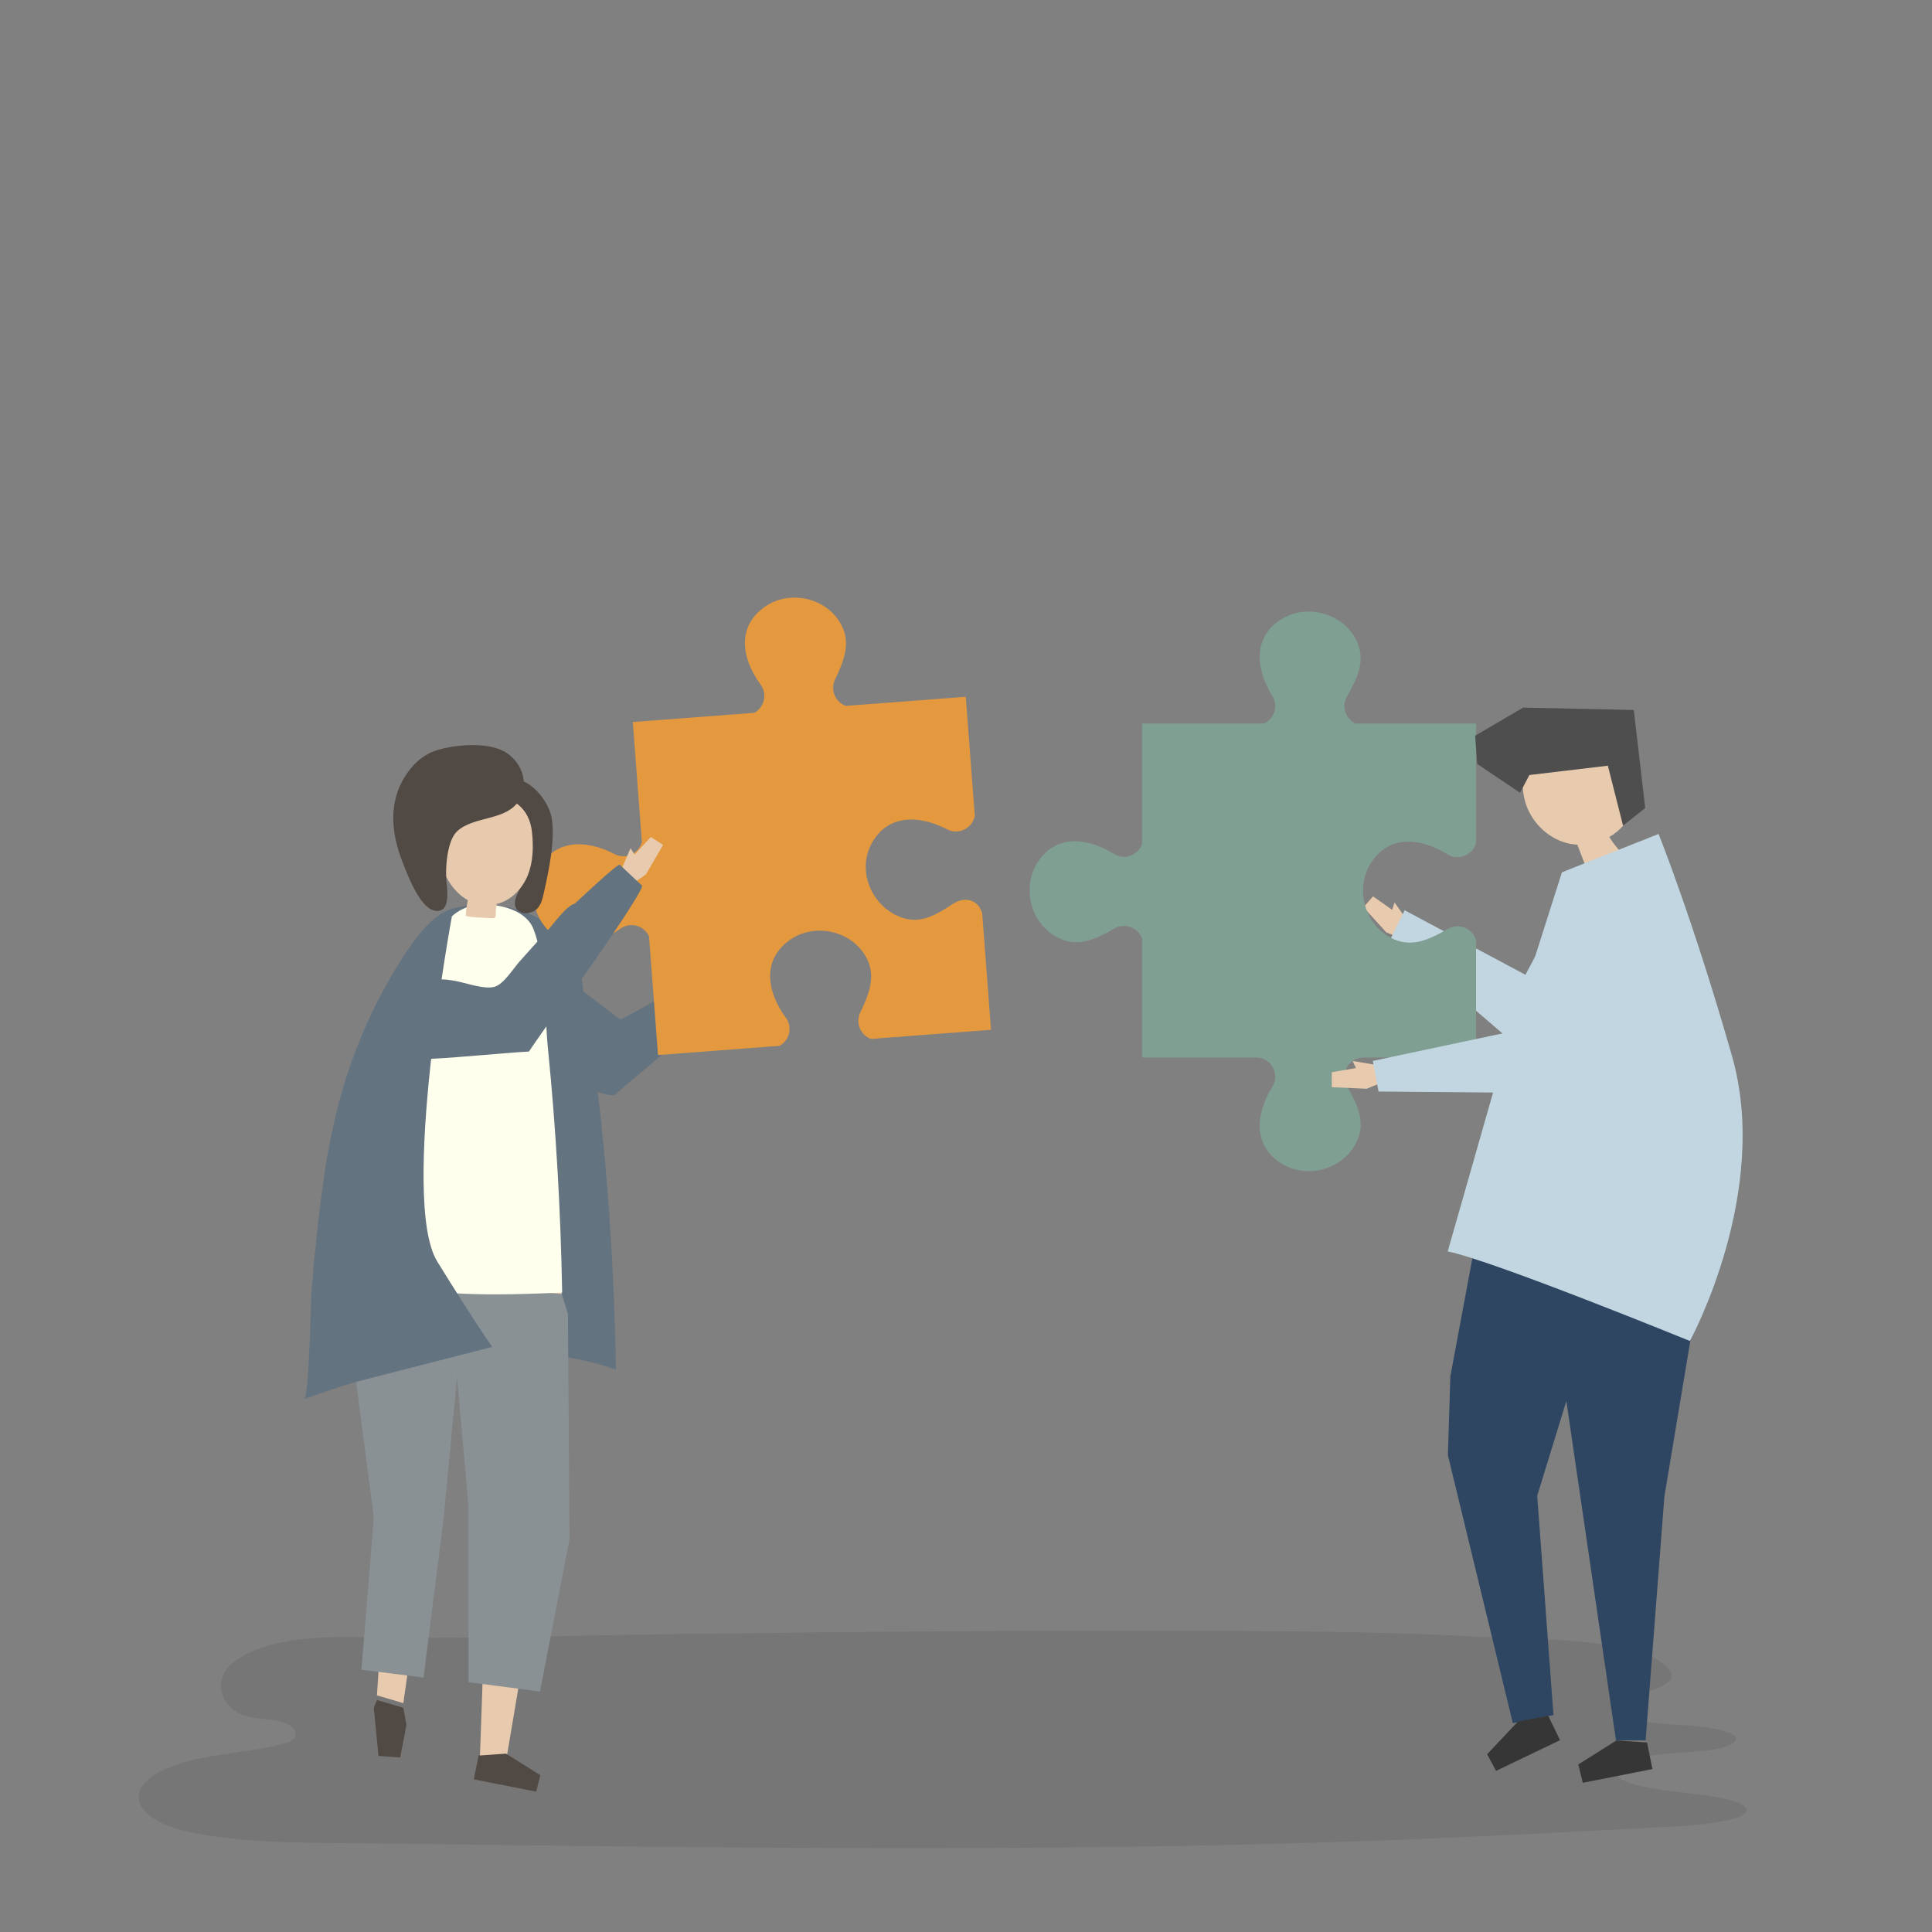
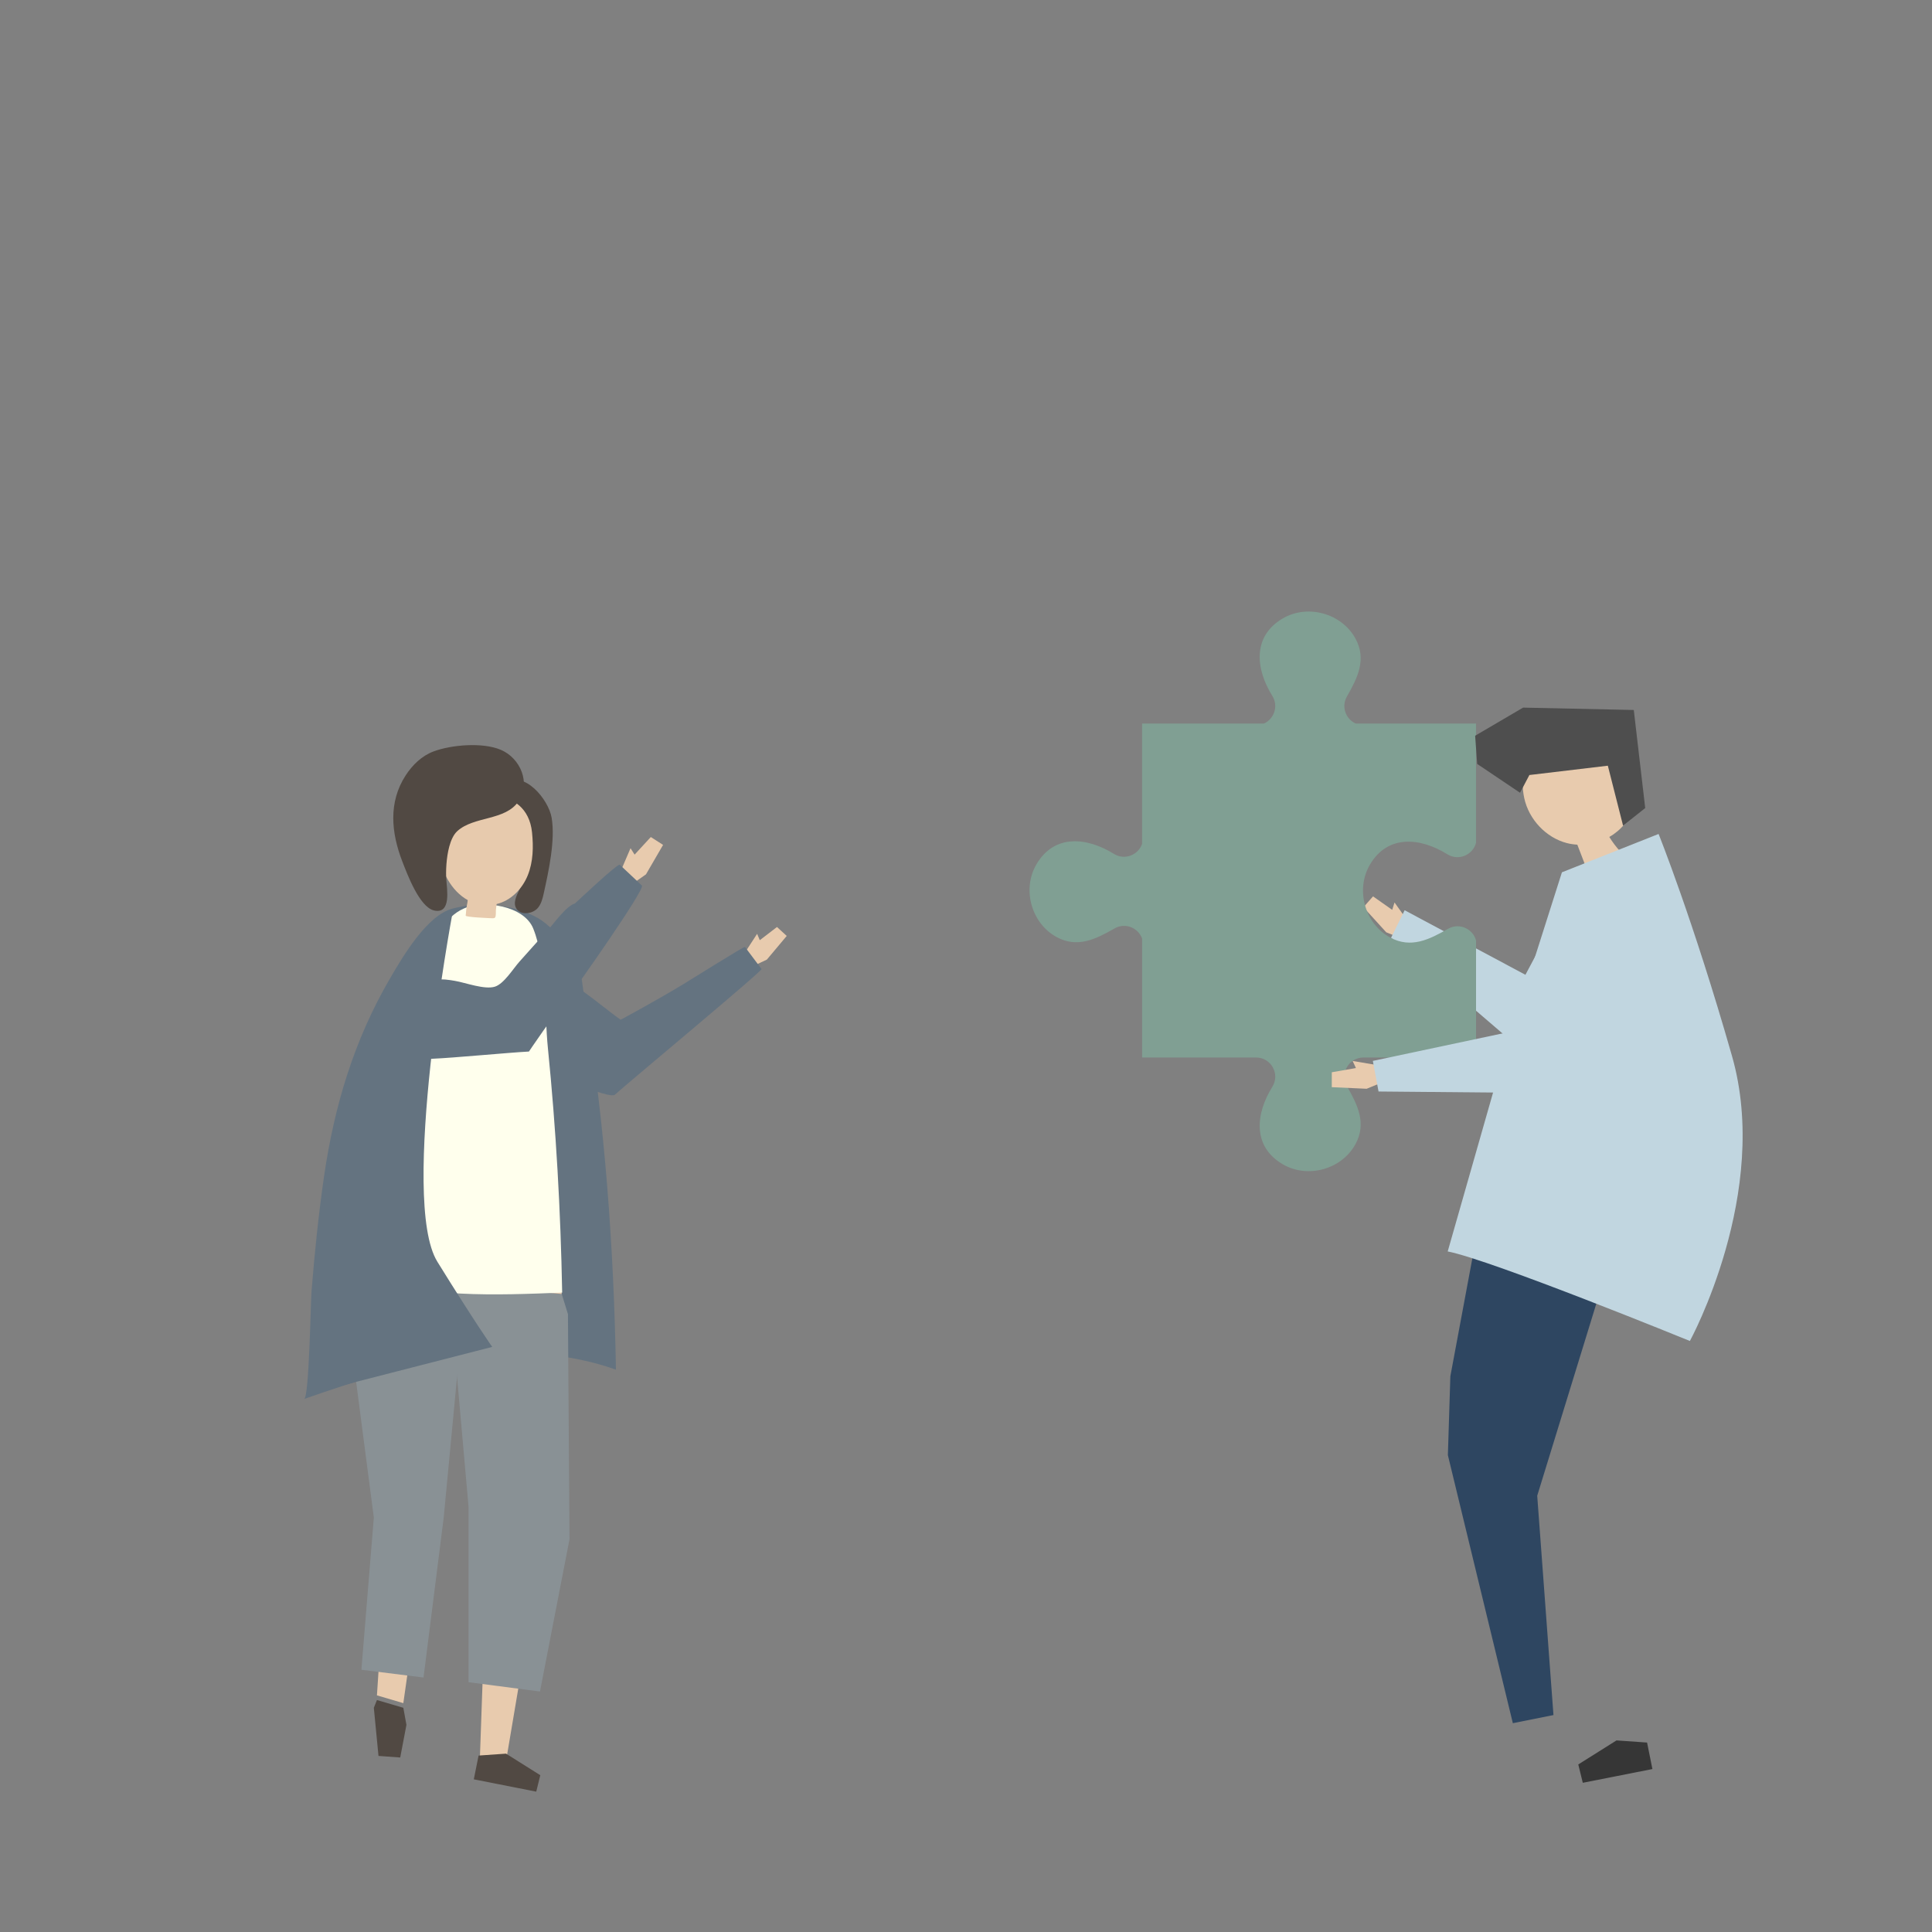
<svg xmlns="http://www.w3.org/2000/svg" id="Layer_4" data-name="Layer 4" viewBox="0 0 1270 1270">
  <rect x="0" y="0" width="1270" height="1270" fill="#808080" stroke="none" />
  <defs>
    <style>
      .cls-1 {
        opacity: .11;
      }

      .cls-2 {
        fill: #514943;
      }

      .cls-2, .cls-3, .cls-4, .cls-5, .cls-6, .cls-7, .cls-8, .cls-9, .cls-10, .cls-11, .cls-12, .cls-13, .cls-14 {
        stroke-width: 0px;
      }

      .cls-3 {
        fill: #4e4e4e;
      }

      .cls-4 {
        fill: #647380;
      }

      .cls-5 {
        fill: #899195;
      }

      .cls-6 {
        fill: #272525;
      }

      .cls-7 {
        fill: #2e4661;
      }

      .cls-8 {
        fill: #363636;
      }

      .cls-9 {
        fill: #c1d6e0;
      }

      .cls-10 {
        fill: #809f93;
      }

      .cls-11 {
        fill: #e4993f;
      }

      .cls-12 {
        fill: #ffffed;
      }

      .cls-13 {
        fill: #e8cbae;
      }

      .cls-14 {
        fill: #e7caad;
      }
    </style>
  </defs>
  <g class="cls-1">
-     <path class="cls-6" d="m334.29,1076.07c-21.42.34-42.83.6-64.24.66-38.15.11-88.16-5.55-116.64,16.03-14.34,10.87-9.62,32.54,13.12,36.39,6.44,1.09,13.37.97,19.4,2.82,6.04,1.85,10.82,6.89,7.47,10.74-1.71,1.97-5.01,3.02-8.17,3.85-19.99,5.23-42.16,5.89-62.05,11.3-47.26,12.84-39.1,38.64,3.86,46.97,38.64,7.49,81.61,6.45,121.44,6.96,233.14,2.97,466.92,6.49,698.77-3.51,50-2.16,99.71-4.88,149.5-7.42,22.78-1.16,51.3-4.19,51.39-10.98.06-4.73-14.98-8.25-29.81-10.09-25.97-3.23-59.86-6.04-54.96-16.61,1.79-3.86,10.24-7.39,21.98-9.2,9.07-1.4,19.5-1.76,29.33-2.6s19.91-2.38,24.04-5.13c11.13-7.4-16.9-11.81-36.63-12.49-23.63-.81-42.9-6.01-34.75-13.87,5.67-5.47,24.14-9.17,29.76-14.64,2.26-2.2,2.26-4.57.75-6.83-15-22.55-93.36-20.61-122.56-22.3-54.02-3.12-108.29-3.72-162.48-4-122.93-.63-245.87.42-368.78,2.07-36.58.49-73.18,1.31-109.78,1.89Z" />
-   </g>
+     </g>
  <g>
    <g>
      <polygon class="cls-13" points="911.24 612.84 896.26 596.37 902.57 589.23 915.17 598.09 916.69 593.23 927.9 608.99 922.28 617.35 911.24 612.84" />
      <polygon class="cls-9" points="1040.83 569.13 1002.74 640.78 923.34 598.34 914.41 616.45 1005.4 694.55 1091.95 603.35 1040.83 569.13" />
    </g>
    <g>
      <polygon class="cls-13" points="504.09 630.8 517.16 615.23 510.75 609.36 499.44 618.04 497.7 613.85 488.14 628.53 493.98 635.54 504.09 630.8" />
-       <path class="cls-4" d="m327.86,667.57c1.45-4.04,3.72-7.82,6.46-11.13,8.53-10.3,22.92-16.58,35.68-12.56,8.93,2.81,30.22,21.22,37.99,26.44,0,0,21.94-11.72,41.41-23.49,2.68-1.62,39.87-24.95,40.31-24.36,0,0,10.87,14.5,10.87,14.5.88,1.17-87.51,74.55-96.31,82.57-3.8,3.46-41.23-14.11-46.85-16.1-13.23-4.69-30.06-7.49-31.23-24.71-.26-3.81.38-7.58,1.67-11.17Z" />
+       <path class="cls-4" d="m327.86,667.57c1.45-4.04,3.72-7.82,6.46-11.13,8.53-10.3,22.92-16.58,35.68-12.56,8.93,2.81,30.22,21.22,37.99,26.44,0,0,21.94-11.72,41.41-23.49,2.68-1.62,39.87-24.95,40.31-24.36,0,0,10.87,14.5,10.87,14.5.88,1.17-87.51,74.55-96.31,82.57-3.8,3.46-41.23-14.11-46.85-16.1-13.23-4.69-30.06-7.49-31.23-24.71-.26-3.81.38-7.58,1.67-11.17" />
    </g>
    <path class="cls-4" d="m298.51,596.99c-.35.09-.7.18-1.05.27-16.64,4.4-32.31,30.8-41.33,46.34-23.29,40.11-36.36,83.17-43.11,129.64-3.63,25.02-6.19,50.21-8.23,75.43-.57,6.97-1.58,69.8-4.83,70.94,33.29-11.65,67.02-22.4,101.61-27.29,34.59-4.89,70.27-3.74,103.32,8.02-1.39-80.07-7.27-162.04-20.22-240.71-1.55-9.41-2.17-19.33-5.02-28.4-3.28-10.45-9.56-14.14-17.25-20.97-2.63-2.34-5.29-4.69-8.28-6.46-15.75-9.29-38.13-11.13-55.62-6.81Z" />
    <g>
      <polygon class="cls-13" points="229.4 855.69 254.92 1005.75 247.78 1114.45 265.13 1119.56 279.42 1019.02 310.29 835.25 229.4 855.69" />
      <polygon class="cls-2" points="265.13 1122.62 267.17 1133.85 263.09 1155.29 248.8 1154.26 245.74 1122.62 247.78 1117.52 265.13 1122.62" />
    </g>
    <g>
      <polygon class="cls-13" points="369.25 849.57 363.13 977.17 332.95 1155.81 315.45 1155.81 321.28 990.44 296.78 838.34 369.25 849.57" />
      <polygon class="cls-2" points="332.63 1152.76 355.16 1166.93 352.5 1177.74 311.45 1169.64 314.6 1154.02 332.63 1152.76" />
    </g>
    <polygon class="cls-5" points="373.34 863.86 374.36 1011.87 354.96 1111.91 308 1105.79 308 990.44 296.78 863.86 301.37 844.62 369.25 850.59 373.34 863.86" />
    <polygon class="cls-5" points="291.67 997.58 278.4 1102.72 237.57 1097.62 245.74 997.58 229.1 869.99 237.57 835.28 306.19 844.62 291.67 997.58" />
    <path class="cls-12" d="m369.54,849.69c-42.76,1.66-91.66,3.86-133.15-11.58,6.34-76.25,17.97-137.11,44.63-208.58,4.84-12.96,11.38-26.8,23.8-32.28,13.31-5.87,39.68-1.88,45.7,13.12,8.81,21.95,7.28,55.13,9.65,78.72,5.36,53.37,8.38,106.95,9.37,160.59Z" />
    <path class="cls-4" d="m297.17,601.72s-34.74,187.18-9.65,227.71c25.09,40.52,36.03,55.96,36.03,55.96l-108.25,27.8s16.26-266.12,81.87-311.47Z" />
    <path class="cls-10" d="m891.18,475.63c-6.46-2.88-9.67-10.98-5.8-17.76,7-12.27,13.11-24.36,5.65-38.07-9.07-16.68-31.52-22.86-47.87-13.24-20.17,11.87-17.68,33.44-6.8,50.89,4.24,6.8,1.08,15.23-5.53,18.18h-80.09v79.15c-2.53,7.25-11.41,10.94-18.53,6.51-17.46-10.87-39.03-13.35-50.89,6.83-9.61,16.36-3.42,38.8,13.27,47.86,13.72,7.45,25.8,1.33,38.07-5.68,7.06-4.04,15.56-.38,18.09,6.63v78.22h74.93c9.89,0,15.92,10.87,10.69,19.26-10.88,17.45-13.37,39.03,6.8,50.89,16.35,9.62,38.8,3.45,47.87-13.24,7.46-13.72,1.35-25.8-5.65-38.07-4.79-8.4,1.27-18.85,10.94-18.85h73.95v-76.93c-2.04-7.67-11.02-11.88-18.42-7.65-12.27,7.01-24.35,13.12-38.07,5.68-16.69-9.06-22.88-31.5-13.27-47.86,11.86-20.17,33.43-17.7,50.89-6.83,7.48,4.66,16.89.36,18.87-7.61v-78.32h-79.09Z" />
-     <path class="cls-11" d="m556.02,464.02c-6.66-2.38-10.47-10.22-7.12-17.28,6.06-12.77,11.23-25.28,2.76-38.39-10.3-15.95-33.15-20.42-48.73-9.59-19.21,13.36-15.11,34.68-2.94,51.26,4.74,6.46,2.23,15.1-4.15,18.55l-79.86,6.04.08,1.08,2.15,28.39,3.74,49.45c-1.98,7.42-10.55,11.77-17.99,7.89-18.23-9.52-39.93-10.36-50.23,10.65-8.35,17.04-.49,38.95,16.84,46.73,14.24,6.39,25.83-.62,37.53-8.53,6.74-4.56,15.48-1.55,18.54,5.25l5.9,78,74.72-5.66c.14-.01.28,0,.42,0l4.72-.36c6.37-3.44,8.89-12.09,4.15-18.55-12.17-16.58-16.28-37.91,2.94-51.26,15.58-10.83,38.43-6.36,48.73,9.59,8.47,13.11,3.29,25.63-2.76,38.39-3.35,7.05.46,14.89,7.12,17.28l4.69-.36c.15-.02.28-.05.43-.06l73.74-5.58-5.81-76.71c-2.45-8.54-11.1-11.29-18.95-6.24-11.87,7.66-22.39,14.48-36.64,8.08-17.33-7.77-26.09-29.24-17.74-46.28,10.3-21.01,32-20.17,50.23-10.65,7.81,4.08,16.87-.91,18.24-9.02l-3.5-46.26-2.33-30.75-.08-1.08-78.86,5.97Z" />
    <g>
      <polygon class="cls-7" points="1053.21 812.36 1053.21 844.4 1010.49 983.23 1021.17 1127.4 994.47 1132.74 951.76 956.53 953.39 904.69 973.12 798.96 1053.21 812.36" />
-       <polygon class="cls-7" points="1019.32 850.3 1062.25 1143.97 1081.75 1143.97 1094.08 983.79 1120.77 823.6 1019.32 850.3" />
-       <polygon class="cls-8" points="997.93 1131.57 977.55 1153.14 983.44 1164.08 1025.49 1143.89 1017.74 1127.91 997.93 1131.57" />
      <polygon class="cls-8" points="1062.61 1144.06 1037.48 1159.86 1040.45 1171.92 1086.21 1162.88 1082.71 1145.47 1062.61 1144.06" />
    </g>
    <g>
      <path class="cls-13" d="m1001.13,504.43c16.68,1.23,32.27-12.47,48.69-9.07,10.67,2.21,19.1,11.68,22.35,22.34,1.52,4.97,2.06,10.39.57,15.34-.96,3.21-2.74,6.1-4.84,8.67-2.8,3.44-6.22,6.29-10.02,8.48,2.09,3.36,4.48,6.54,7.14,9.47-7.69,2.95-15.38,5.89-23.07,8.84-1.7-4.42-3.4-8.84-5.1-13.26-2.31-.13-4.62-.46-6.88-1.04-13.66-3.54-24.98-15.5-28.02-29.6-1.43-6.6-1.15-13.44-.82-20.17Z" />
      <polygon class="cls-3" points="1005.34 509.46 1056.91 503.33 1066.92 542.72 1081.48 531.17 1073.97 466.71 1001.2 465.15 969.69 483.63 971.02 502.16 999.2 521.12 1005.34 509.46" />
    </g>
    <path class="cls-9" d="m1026.72,573.41l63.55-25.21s22.59,56.1,48.26,145.96c25.67,89.86-27.68,187.33-27.68,187.33,0,0-130.13-53.15-159.2-58.86l36.77-128.79,38.31-120.43Z" />
    <g>
      <polygon class="cls-13" points="898.37 715.7 875.44 714.66 875.46 704.85 891.31 702.08 889.16 697.43 908.67 700.71 910.04 710.91 898.37 715.7" />
      <polygon class="cls-9" points="1041.98 595.08 1003.23 676.01 902.44 697.38 906.18 717.5 1030.77 718.63 1100.44 630.28 1041.98 595.08" />
    </g>
    <g>
      <g>
        <path class="cls-2" d="m347.27,554.98c3.44,10.07-1.54,20.81-5.91,29.99-1.79,3.75-4.6,9-1.55,12.8,3.42,4.26,10.85,2.64,13.86-1.07,2.13-2.62,2.99-5.98,3.71-9.24,3.23-14.62,7.74-35.1,5.24-49.91-2.01-11.88-17.9-31.81-31.72-22.84-2.51,1.63-3.97,4.38-5.19,7.07-.73,1.6-1.42,3.28-1.44,5.03-.08,6.99,6.47,8.18,11,11.5,5.58,4.11,9.81,10.24,12.01,16.67Z" />
        <path class="cls-14" d="m326.31,594.3c9.56-2.19,17.03-10.02,20.62-18.92,3.59-8.91,3.78-18.78,2.79-28.3-3.31-31.68-43.75-29.65-57.44-5.37-11.94,21.16,6.24,58.97,34.03,52.59Z" />
        <path class="cls-2" d="m295.32,556.52c-1.99,7.37-2.32,16.32-1.95,21.72.42,6.16,3.44,22.89-8.08,20.24-9.61-2.21-17.69-24.16-20.75-32.01-7.43-19.08-9.32-39.13,2.11-56.75,4.45-6.87,10.66-12.93,18.46-15.81,11.72-4.34,32.09-6.08,44.03-1.05,13.01,5.49,19.9,21.9,11.72,33.89-8.8,12.89-29.23,9.59-40.24,19.57-2.44,2.22-4.15,5.94-5.3,10.19Z" />
      </g>
      <path class="cls-14" d="m326.84,590.94c-.29,2.41-.57,4.82-.86,7.23-.13,1.1.22,4.2-.61,5.02-.43.43-1.13.44-1.75.42-1.77-.06-17.58-.67-17.5-1.72.22-2.83.49-5.6,1.09-8.34.49-2.21.39-6.28,1.49-8.03,2.82,1.65,5.67,2.56,8.87,3.19,3.1.61,6.2,1.16,9.32,1.67-.02.19-.04.37-.07.56Z" />
    </g>
    <g>
      <polygon class="cls-13" points="424.62 574.77 435.88 555.39 427.81 550.22 417.16 561.78 414.48 557.56 406.86 575.32 414.53 581.83 424.62 574.77" />
      <path class="cls-4" d="m377.88,593.93c2.29-2.04,28.26-26.58,29.55-25.49,0,0,14.55,13.7,14.55,13.7,2.21,2.33-44.02,68.23-48.43,73.48-9.71,11.56-25.85,35.61-25.85,35.61-13.07.67-50.08,4.21-63.15,4.72-5.27.2-16.77,2.91-21.26.32-5.69-3.28-5.51-13.92-4.53-19.28,2.02-10.99,8.32-21.13,17.28-27.8,3.22-2.4,6.84-4.39,10.79-5.08,4.07-.71,8.25-.02,12.32.68,6.91,1.18,19.52,5.96,26.25,3.77,5.96-1.94,11.98-11.88,16.06-16.42,6.02-6.7,11.96-13.48,18.1-20.06,4.2-4.5,12.38-16.42,18.32-18.14Z" />
    </g>
  </g>
</svg>